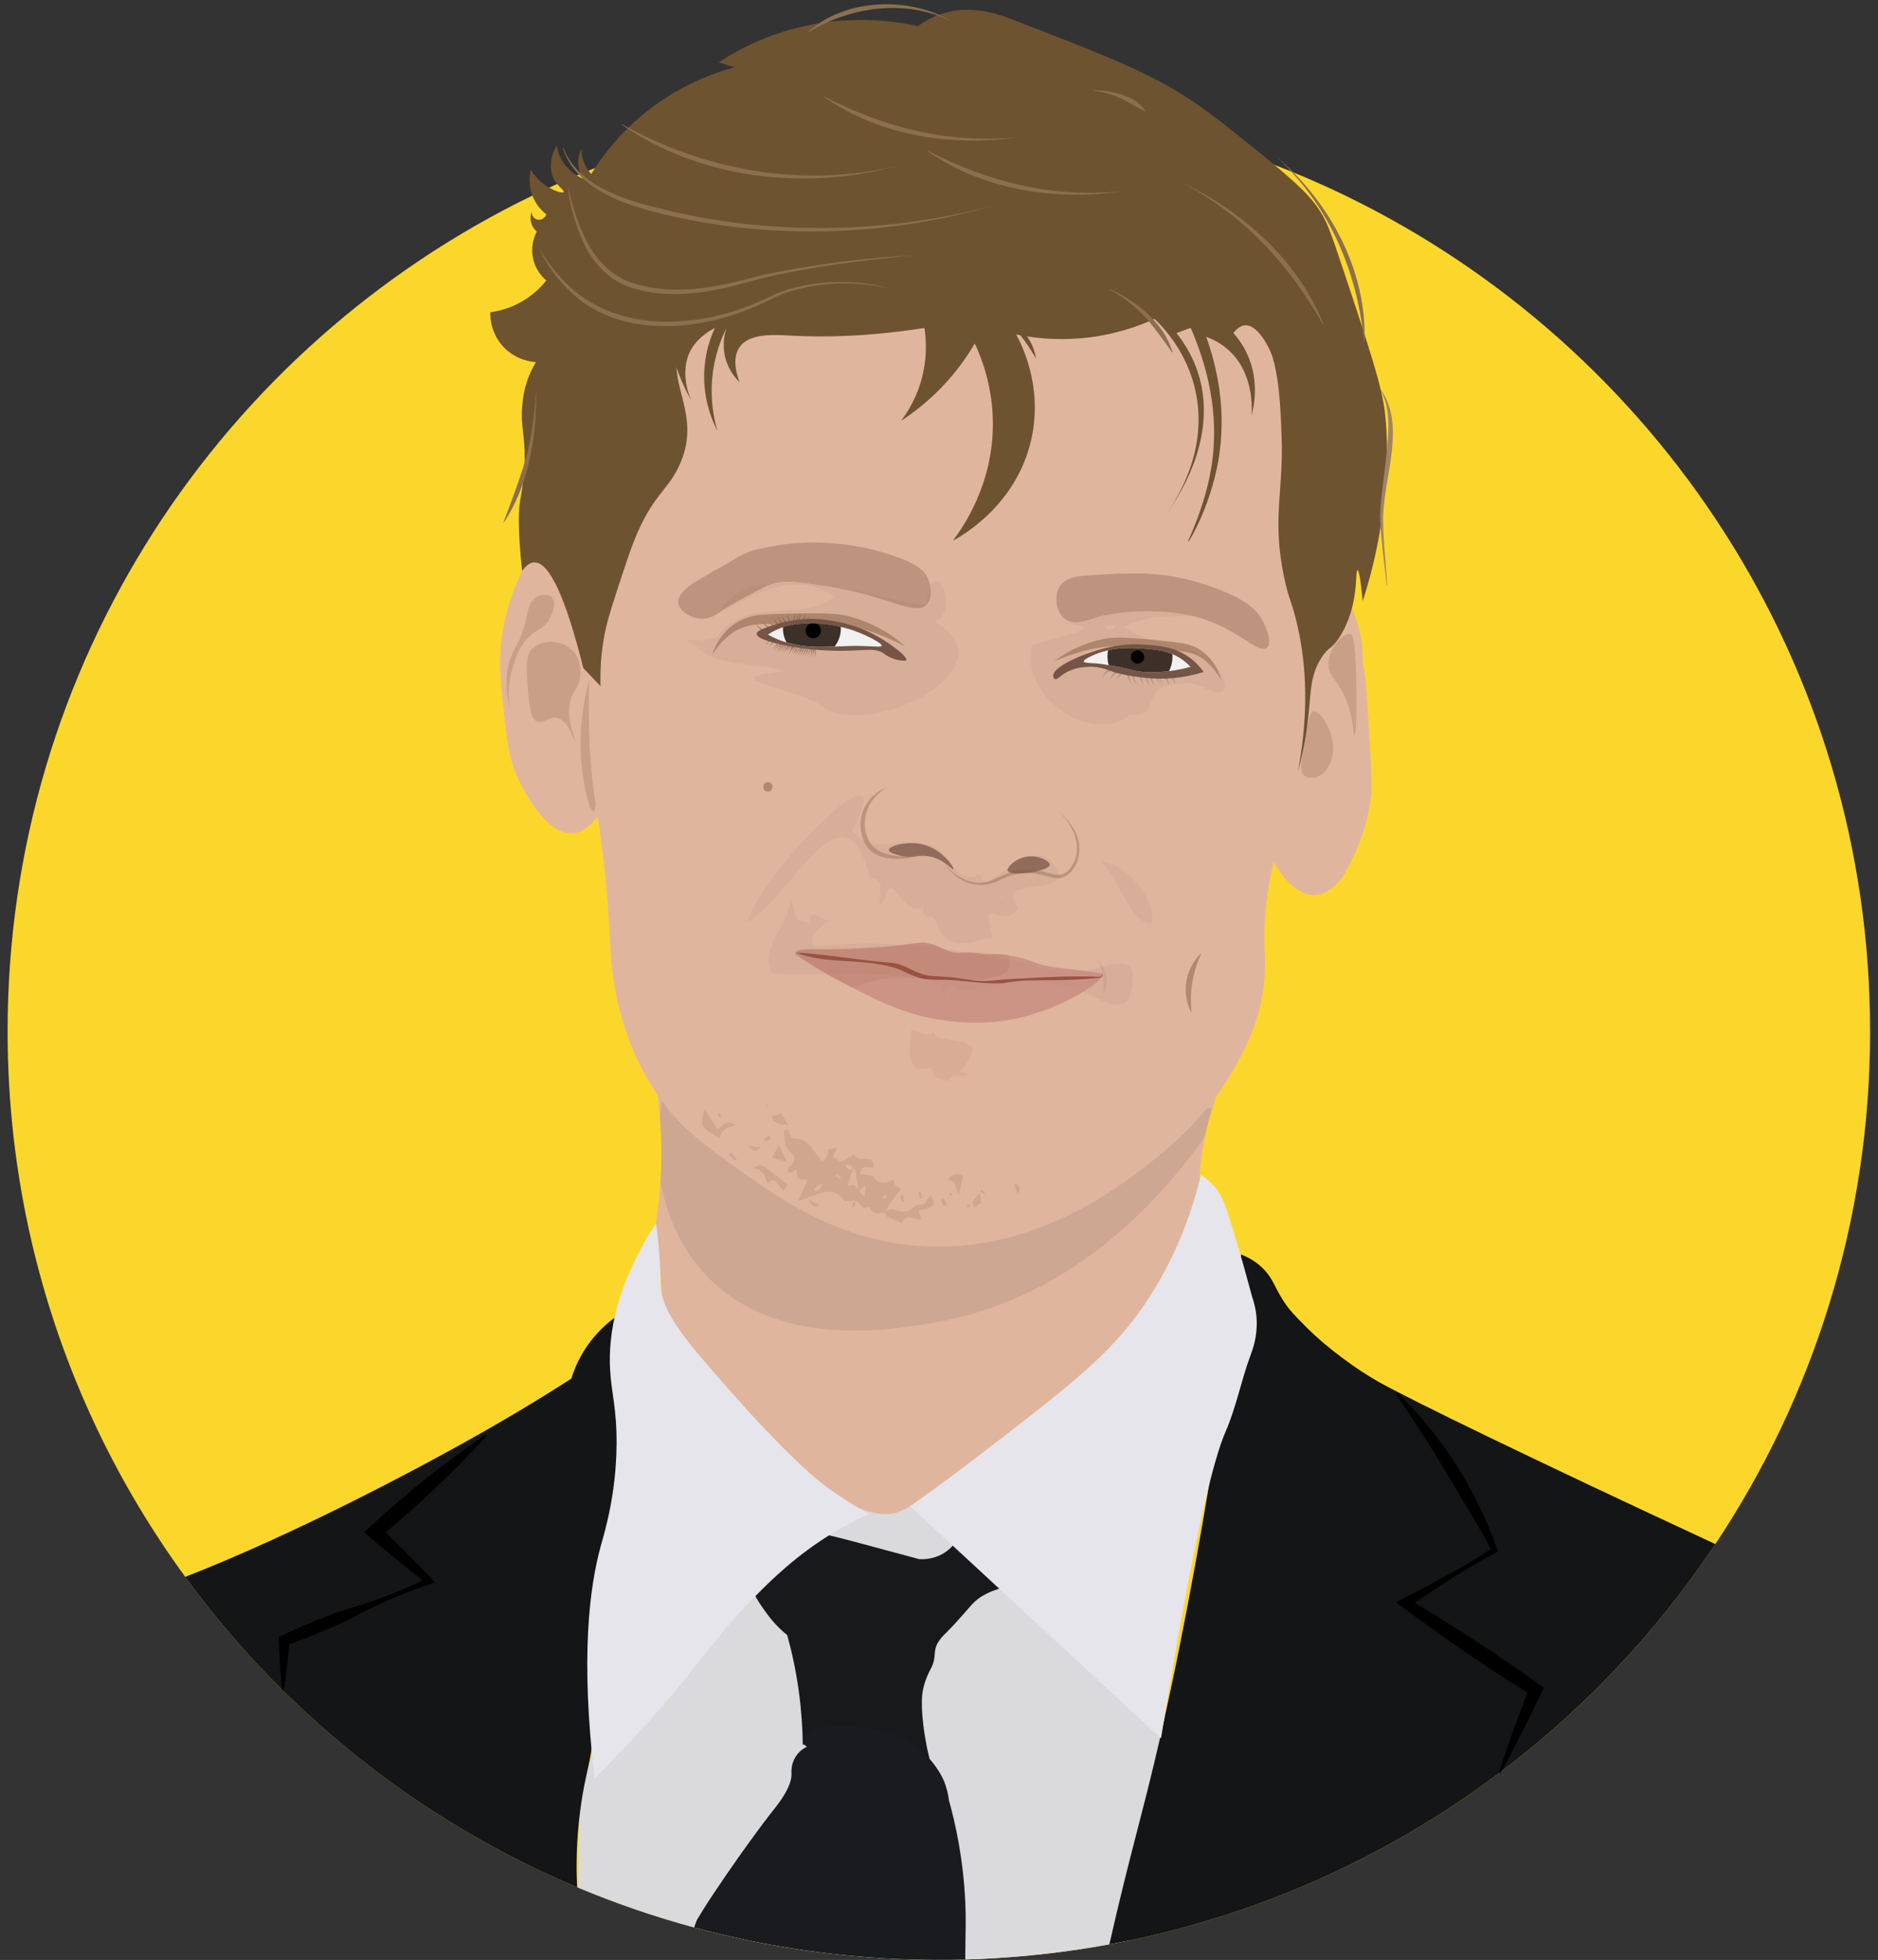
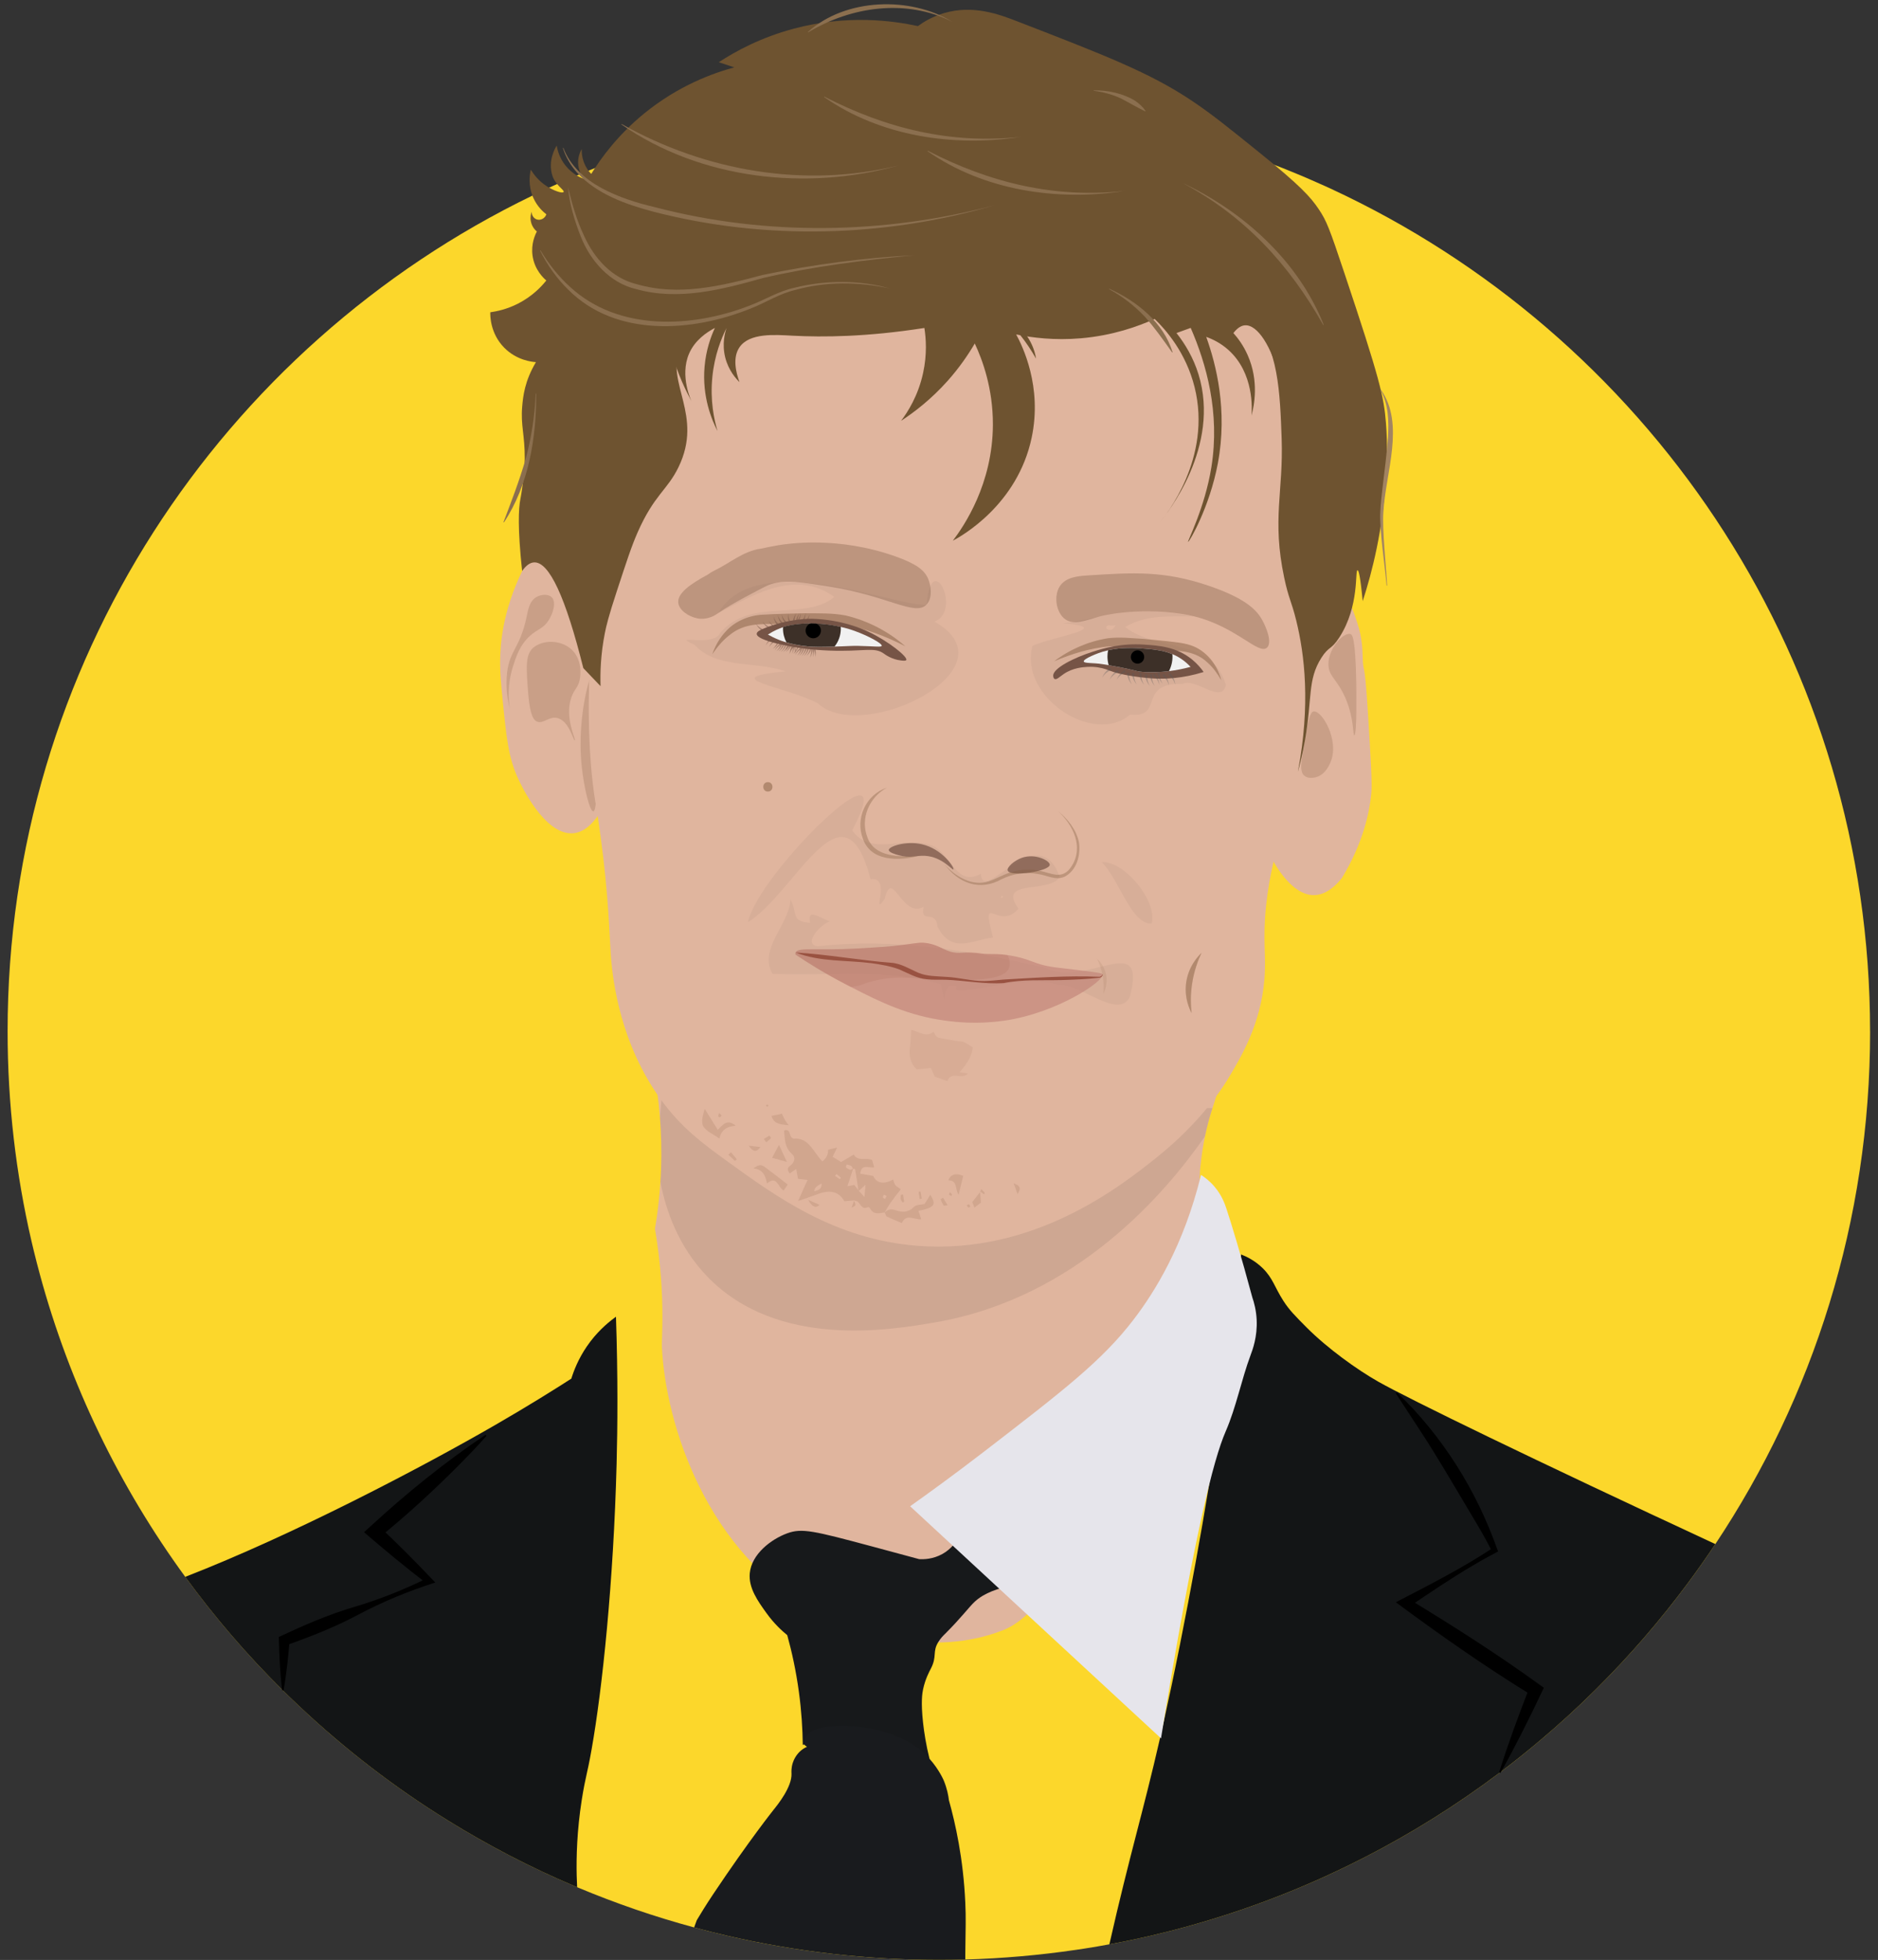
<svg xmlns="http://www.w3.org/2000/svg" width="139" height="145" viewBox="0 0 139 145" fill="none">
  <rect x="0" y="0" width="139" height="145" fill="#333333" stroke="none" />
  <g id="alex-roland">
    <path id="Vector" d="M138.416 76.296C138.416 90.323 134.198 103.365 126.961 114.234C126.309 115.213 125.633 116.174 124.933 117.117C122.873 119.891 120.609 122.507 118.161 124.939C118.123 124.98 118.082 125.018 118.04 125.059C116.774 126.313 115.46 127.517 114.099 128.668C113.093 129.521 112.062 130.347 111.007 131.141C104.663 135.919 97.462 139.628 89.678 141.998C89.637 142.013 89.596 142.024 89.555 142.036C88.282 142.423 86.995 142.774 85.69 143.085C85.596 143.108 85.502 143.132 85.405 143.155C84.808 143.296 84.211 143.428 83.609 143.554C83.112 143.656 82.612 143.753 82.11 143.844C81.51 143.955 80.907 144.06 80.302 144.154C80.073 144.189 79.846 144.224 79.617 144.257H79.614C76.939 144.649 74.215 144.889 71.449 144.969C70.799 144.986 70.146 144.995 69.491 144.995C64.097 144.995 58.85 144.377 53.815 143.208C52.998 143.02 52.184 142.815 51.379 142.596C48.43 141.799 45.562 140.811 42.787 139.648C42.763 139.64 42.743 139.631 42.719 139.619C42.64 139.587 42.56 139.552 42.481 139.52C39.251 138.148 36.147 136.534 33.19 134.706C29.198 132.239 25.48 129.374 22.088 126.169C21.7 125.803 21.318 125.437 20.942 125.065L20.892 125.015C18.281 122.428 15.877 119.633 13.711 116.66C8.846 109.995 5.157 102.428 2.944 94.257C2.791 93.698 2.647 93.135 2.509 92.57C2.45 92.333 2.394 92.095 2.338 91.855C1.177 86.857 0.563 81.648 0.563 76.296C0.56 49.104 16.412 25.602 39.407 14.47C39.818 14.271 40.23 14.075 40.644 13.884C40.841 13.793 41.038 13.702 41.238 13.614C41.717 13.398 42.202 13.19 42.69 12.985C42.766 12.95 42.846 12.917 42.925 12.885C42.946 12.876 42.966 12.867 42.987 12.859C43.175 12.783 43.363 12.703 43.551 12.63C43.713 12.563 43.874 12.498 44.036 12.434C45.617 11.807 47.225 11.236 48.862 10.726C53.219 9.367 57.76 8.426 62.442 7.955C62.827 7.914 63.212 7.878 63.6 7.846C64.497 7.77 65.399 7.711 66.305 7.67C66.475 7.662 66.646 7.653 66.813 7.647H66.843C67.721 7.615 68.597 7.597 69.485 7.597C78.239 7.597 86.607 9.22 94.308 12.191C94.749 12.358 95.19 12.534 95.628 12.715C96.078 12.897 96.524 13.084 96.968 13.278C97.335 13.436 97.703 13.597 98.067 13.764C98.2 13.822 98.335 13.884 98.467 13.946C98.843 14.121 99.223 14.3 99.596 14.482C122.576 25.62 138.413 49.115 138.413 76.296H138.416Z" fill="#FCD72B" />
    <g id="Alex">
      <g id="Alex-2">
        <path id="Vector_2" d="M88.852 86.236C88.797 86.813 88.776 87.455 88.799 88.167C88.885 90.493 89.408 91.272 89.567 93.129C89.89 96.856 88.317 99.838 86.504 103.049C80.346 113.959 77.268 119.414 74.256 120.6C68.192 122.985 61.995 120.055 60.473 119.261C52.351 115.049 49.245 105.372 48.989 99.613C48.971 99.238 49.103 97.53 48.965 95.186C48.856 93.379 48.645 91.899 48.477 90.9C48.657 89.843 48.804 88.682 48.88 87.431V87.426C48.901 87.15 48.915 86.866 48.927 86.579C48.98 85.193 48.942 83.89 48.848 82.683C48.742 81.335 48.563 80.102 48.351 79.012C81.057 77.436 89.905 78.584 90.146 80.345C90.187 80.661 89.999 81.177 89.743 81.98C89.57 82.533 89.364 83.222 89.188 84.074C89.055 84.701 88.938 85.422 88.858 86.239L88.852 86.236Z" fill="#E0B59E" />
-         <path id="Vector_3" d="M86.824 129.436C85.751 134.141 84.681 138.849 83.609 143.554C83.112 143.656 82.612 143.753 82.109 143.844C81.51 143.955 80.907 144.06 80.302 144.154C80.073 144.189 79.846 144.224 79.617 144.257H79.614C76.939 144.649 74.214 144.889 71.448 144.969C70.799 144.986 70.146 144.995 69.491 144.995C64.097 144.995 58.85 144.377 53.815 143.208C52.998 143.02 52.184 142.815 51.379 142.596C48.43 141.799 45.562 140.811 42.787 139.648C42.807 138.02 42.831 136.394 42.851 134.765C42.857 134.399 42.86 134.029 42.866 133.663C43.031 132.67 43.257 131.657 43.56 130.631C43.639 130.353 43.727 130.072 43.821 129.79C43.901 129.547 43.986 129.301 44.077 129.055C46.434 122.613 51.041 118.157 55.285 115.216C58.186 113.203 60.917 111.899 62.645 111.152C62.754 111.211 63.095 111.39 63.553 111.571C64.35 111.885 65.505 112.204 66.407 111.885C66.531 111.841 66.913 111.694 67.366 111.439C67.901 111.138 68.309 110.815 68.594 110.563C68.618 110.543 68.638 110.522 68.659 110.505C68.659 110.508 68.665 110.508 68.668 110.511C69.356 110.93 70.332 111.574 71.407 112.488C71.651 112.699 71.898 112.922 72.151 113.156C73.659 114.568 74.535 115.857 74.832 116.209C75.043 116.461 75.32 116.78 75.672 117.187C76.001 117.562 76.401 118.013 76.883 118.552C78.594 120.465 81.369 123.518 85.898 128.428C85.916 128.449 85.934 128.469 85.954 128.49C86.236 128.797 86.53 129.114 86.827 129.436H86.824Z" fill="#DADADC" />
        <path id="Vector_4" d="M39.321 40.98C37.437 44.238 37.081 46.95 37.026 48.483C36.984 49.599 37.081 50.557 37.217 51.916C37.49 54.62 37.634 56.07 38.366 57.641C38.551 58.039 40.288 61.777 42.387 61.648C43.971 61.548 44.965 59.293 45.832 57.26C47.513 53.319 49.926 47.668 46.852 43.907C44.583 41.129 40.623 40.977 39.324 40.98H39.321Z" fill="#E0B59E" />
        <path id="Vector_5" d="M99.71 44.604C100.01 44.715 100.184 45.242 100.475 46.13C100.824 47.199 100.842 48.069 100.857 48.547C100.907 50.12 100.974 48.374 101.239 52.616C101.459 56.176 101.571 57.954 101.495 58.721C101.351 60.151 100.892 62.351 99.325 64.953C98.494 65.987 97.776 66.212 97.282 66.224C95.201 66.277 93.394 62.594 92.818 60.119C91.019 52.417 98.247 44.068 99.707 44.604H99.71Z" fill="#E0B59E" />
        <path id="Vector_6" opacity="0.08" d="M89.737 81.977C89.564 82.53 89.358 83.219 89.182 84.071C86.283 88.246 79.676 96.039 69.212 97.832C65.911 98.4 57.566 99.824 52.366 94.46C50.194 92.218 49.274 89.511 48.877 87.428V87.423C48.898 87.147 48.912 86.863 48.924 86.576C48.977 85.19 48.939 83.887 48.845 82.68C48.892 82.135 48.939 81.587 48.989 81.042C62.569 81.353 76.157 81.669 89.74 81.98L89.737 81.977Z" fill="black" />
        <path id="Vector_7" opacity="0.29" d="M44.298 48.96C44.553 48.995 44.468 51.4 44.295 56.211C44.177 59.451 44.062 60.013 43.916 60.025C43.648 60.046 43.216 58.261 43.054 56.685C42.637 52.643 43.898 48.904 44.298 48.96Z" fill="#936D50" />
        <path id="Vector_8" d="M44.074 59.357C44.118 59.63 44.277 60.582 44.456 61.9C45.065 66.382 45.106 69.303 45.221 70.803C45.362 72.64 45.938 77.257 48.921 81.358C50.423 83.424 51.981 84.578 53.771 85.873C57.495 88.571 61.816 91.703 67.936 92.169C76.563 92.825 82.959 87.739 85.546 85.682C89.002 82.932 90.607 80.301 91.034 79.577C91.798 78.273 93.309 75.833 93.585 72.455C93.735 70.624 93.435 69.605 93.711 66.986C93.97 64.557 94.502 62.817 94.731 62.026C96.289 56.647 96.921 49.628 97.156 47.018C97.782 40.045 98.209 35.326 96.263 29.721C95.675 28.031 93.949 23.596 90.519 20.057C80.893 10.12 59.861 9.32 50.705 19.166C46.969 23.183 46.088 29.264 44.324 41.422C44.324 41.422 42.831 51.731 44.068 59.354L44.074 59.357Z" fill="#E0B59E" />
        <path id="Vector_9" opacity="0.04" d="M69.168 45.984C70.931 45.313 69.529 41.862 68.85 43.365C68.73 43.637 68.63 44.079 68.577 44.733C67.348 44.891 62.986 43.283 59.109 43.08C59.097 43.08 59.086 43.078 59.074 43.078C58.621 43.057 58.177 43.054 57.742 43.078C57.742 43.075 57.733 43.075 57.73 43.078C55.767 43.177 54.062 43.781 53.157 45.363C55.45 44.232 58.745 41.993 61.752 44.164C59.609 45.978 55.538 44.176 53.313 46.816C52.781 47.958 49.477 46.807 51.402 47.703C53.051 49.511 55.888 48.881 58.133 49.666C52.854 50.188 58.089 50.747 60.526 52.03C63.841 55.112 75.261 49.455 69.168 45.987V45.984ZM62.369 47.088C62.689 47.264 62.357 47.431 62.198 47.615C61.928 47.475 62.278 47.279 62.369 47.088Z" fill="black" />
        <path id="Vector_10" opacity="0.04" d="M78.168 44.164C78.186 44.2 78.188 44.2 78.191 44.185C78.191 44.158 78.194 44.135 78.197 44.109C78.188 44.126 78.177 44.144 78.168 44.164ZM89.046 48.497C89.046 48.497 89.04 48.491 89.038 48.491C88.523 48.201 87.935 48.017 87.321 47.861C85.945 47.504 84.438 47.29 83.273 46.388C84.949 45.412 86.607 45.644 88.379 45.597C86.965 45.333 85.801 45.231 84.802 45.225C84.629 45.225 84.458 45.228 84.293 45.234C83.926 45.242 83.585 45.266 83.259 45.301C83.103 45.319 82.953 45.333 82.815 45.351C82.306 45.421 81.842 45.512 81.401 45.603C81.369 45.611 81.348 45.617 81.339 45.617C80.669 45.761 80.052 45.916 79.411 46.019C79.173 46.057 78.932 46.089 78.682 46.11C82.609 46.441 78.038 47.065 76.422 47.776C75.387 51.512 80.913 55.203 83.641 52.871C85.901 53.094 84.57 51.096 86.516 50.671C86.651 50.642 86.804 50.621 86.974 50.609C87.139 50.595 87.321 50.592 87.521 50.598C88.526 50.103 90.369 52.133 90.737 50.694C90.419 49.578 89.811 48.925 89.046 48.497ZM82.565 46.262C82.333 46.698 82.118 46.64 81.889 46.508C81.807 46.139 82.236 46.329 82.565 46.262Z" fill="black" />
        <path id="Vector_11" opacity="0.04" d="M78.427 64.859C78.427 64.859 78.424 64.847 78.421 64.841C77.906 63.432 77.133 63.157 76.319 63.35C75.746 63.488 75.152 63.857 74.611 64.229C73.532 64.97 72.665 65.72 72.598 64.645C70.822 65.635 70.417 63.292 69.103 62.609C67.483 61.885 65.614 62.829 64.168 62.293C63.765 62.146 63.398 61.883 63.074 61.437C67.001 53.987 56.117 64.601 55.358 68.225C58.889 66.048 62.439 57.359 64.432 65.041C66.055 64.833 64.418 67.976 65.47 66.523C66.037 64.106 66.74 68.002 68.365 67.085C68.106 68.433 69.223 67.197 69.397 68.562C70.446 70.654 72.072 69.494 73.503 69.362C72.53 65.782 73.918 68.963 75.381 67.223C73.741 64.962 77.789 66.148 78.427 64.859ZM74.097 66.415C74.07 66.277 74.135 66.277 74.241 66.321C74.206 66.376 74.164 66.473 74.097 66.415Z" fill="black" />
        <path id="Vector_12" opacity="0.04" d="M59.953 68.272C59.744 67.112 60.641 67.932 61.44 68.158C60.737 68.363 59.412 69.828 60.502 70.009C66.252 69.368 71.701 70.323 77.345 71.591C80.402 73.167 84.914 68.726 83.635 73.721C82.812 75.517 80.008 72.751 78.359 72.88C75.984 71.922 70.099 74.011 70.822 72.992C69.465 72.379 70.22 75.485 69.632 72.801C65.188 71.588 61.799 72.23 57.175 72.045C56.114 70.203 58.398 68.436 58.51 66.555C59.074 67.566 58.492 68.163 59.95 68.269L59.953 68.272Z" fill="black" />
        <path id="Vector_13" opacity="0.04" d="M81.539 63.784C83.206 63.675 85.675 66.634 85.243 68.331C83.714 68.404 82.78 64.938 81.539 63.784Z" fill="black" />
        <path id="Vector_14" d="M45.638 108.29C45.412 117.02 44.583 124.936 43.786 129.43C43.71 129.864 43.633 130.265 43.557 130.631C43.516 130.825 43.475 131.009 43.436 131.185C43.328 131.659 43.184 132.351 43.054 133.189C42.969 133.734 42.901 134.261 42.849 134.765C42.622 136.921 42.666 138.655 42.716 139.619C42.637 139.587 42.557 139.552 42.478 139.52C39.248 138.149 36.144 136.534 33.187 134.706C29.195 132.24 25.477 129.374 22.085 126.169C21.697 125.803 21.315 125.437 20.939 125.065L20.889 125.015C18.278 122.428 15.874 119.634 13.708 116.66C21.703 113.552 31.159 108.592 36.641 105.431C39.139 103.99 41.111 102.75 42.287 101.994C42.481 101.37 42.819 100.512 43.436 99.61C44.13 98.596 44.909 97.919 45.482 97.495C45.52 97.468 45.556 97.442 45.591 97.415C45.741 101.857 45.709 105.572 45.638 108.29Z" fill="#131516" />
        <path id="Vector_15" d="M126.961 114.234C126.309 115.213 125.633 116.174 124.933 117.117C122.873 119.891 120.609 122.507 118.161 124.939C118.123 124.98 118.082 125.018 118.04 125.059C116.774 126.313 115.46 127.517 114.099 128.668C113.093 129.521 112.062 130.347 111.006 131.141C104.663 135.919 97.462 139.628 89.678 141.998C89.637 142.013 89.596 142.024 89.555 142.036C88.282 142.423 86.995 142.774 85.69 143.085C85.596 143.108 85.502 143.132 85.405 143.155C84.808 143.296 84.211 143.428 83.609 143.554C83.112 143.656 82.612 143.753 82.11 143.844C83.644 137.088 84.576 134.196 85.869 128.551C85.878 128.51 85.89 128.469 85.895 128.428C85.975 128.097 86.051 127.754 86.131 127.4C86.492 125.771 86.889 123.905 87.333 121.678C88.171 117.489 88.879 113.552 89.479 109.922C90.613 103.037 91.354 97.257 91.848 92.942C91.854 92.898 91.856 92.851 91.862 92.807C92.292 92.974 92.9 93.276 93.459 93.824C94.214 94.565 94.334 95.221 94.99 96.241C95.428 96.923 95.857 97.351 96.712 98.212C98.255 99.759 100.454 101.338 102.009 102.217C104.252 103.486 113.47 107.974 126.961 114.234Z" fill="#131516" />
        <path id="Vector_16" d="M59.421 129.084C60.382 128.941 61.511 128.85 62.772 128.894C65.29 128.982 67.354 129.577 68.8 130.133C68.533 129.055 68.397 128.141 68.321 127.461C68.148 125.888 68.265 125.247 68.321 124.98C68.489 124.198 68.785 123.668 68.894 123.454C69.385 122.507 68.982 122.212 69.467 121.45C69.641 121.177 69.811 121.01 69.946 120.879C71.152 119.68 71.704 118.907 72.148 118.494C73.559 117.179 76.466 117.058 77.794 117.064C77.568 116.449 76.977 115.113 75.593 114.012C73.868 112.638 72.01 112.503 71.381 112.485C71.352 112.685 71.113 114.208 69.752 114.967C69.05 115.356 68.368 115.368 68.03 115.348C66.563 114.949 65.349 114.624 64.488 114.393C60.235 113.256 59.359 113.039 58.268 113.437C57.078 113.871 55.626 114.973 55.494 116.393C55.394 117.483 56.093 118.456 56.737 119.349C57.287 120.114 57.866 120.644 58.268 120.972C58.606 122.191 58.915 123.597 59.13 125.17C59.324 126.597 59.403 127.913 59.418 129.081L59.421 129.084Z" fill="#17191B" />
        <path id="Vector_17" d="M88.897 86.925C89.144 87.083 89.523 87.358 89.884 87.783C90.437 88.43 90.66 89.078 90.778 89.435C91.145 90.546 91.859 92.88 92.691 95.986C92.821 96.361 92.976 96.932 93.012 97.638C93.073 98.901 92.709 99.859 92.565 100.245C91.871 102.106 91.507 104.086 90.716 105.905C89.831 107.936 88.391 113.461 85.931 128.607C79.74 122.882 73.553 117.161 67.363 111.436C68.656 110.519 70.599 109.116 72.912 107.335C78.697 102.879 81.592 100.653 83.917 97.606C85.469 95.576 87.618 92.142 88.894 86.922L88.897 86.925Z" fill="#E6E5EB" />
-         <path id="Vector_18" d="M48.557 90.502C48.624 90.997 48.724 91.779 48.795 92.743C48.889 93.976 48.892 94.855 48.895 95.06C48.942 96.915 50.617 98.945 52.334 100.946C58.451 108.07 60.758 109.732 61.713 110.388C62.763 111.111 63.671 111.653 64.297 112.011C63.924 112.181 63.389 112.436 62.766 112.772C59.788 114.381 57.775 116.229 56.352 117.639C52.651 121.303 52.028 122.909 47.834 127.558C46.243 129.319 44.883 130.699 44.007 131.566C42.951 122.584 43.624 117.404 44.486 114.302C44.771 113.27 45.603 110.566 45.635 106.861C45.656 104.218 45.253 103.087 45.156 101.329C45.021 98.851 45.506 95.207 48.554 90.502H48.557Z" fill="#E6E5EB" />
        <path id="Vector_19" d="M71.446 144.57C71.446 144.699 71.443 144.831 71.446 144.969C70.796 144.986 70.143 144.995 69.488 144.995C64.094 144.995 58.847 144.377 53.812 143.208C52.995 143.02 52.181 142.815 51.376 142.596C51.446 142.399 51.514 142.221 51.572 142.06C51.822 141.638 52.24 140.952 52.792 140.126C55.447 136.156 57.266 133.88 57.266 133.88C57.581 133.488 58.624 132.196 58.583 131.208C58.577 131.115 58.556 130.798 58.677 130.42C58.85 129.884 59.203 129.577 59.277 129.515C59.447 129.371 59.612 129.284 59.729 129.228C59.676 129.202 59.591 129.149 59.544 129.067C59.532 129.049 59.521 129.032 59.515 129.014C59.409 128.727 59.776 128.349 59.897 128.226C60.776 127.335 65.858 127.353 68.383 129.691C68.53 129.829 68.668 129.969 68.791 130.11C69.517 130.921 69.852 131.724 69.852 131.724C70.096 132.313 70.193 132.834 70.235 133.189C70.708 134.879 71.299 137.489 71.446 140.756C71.501 141.928 71.469 142.552 71.446 144.57Z" fill="#191B1E" />
        <path id="Vector_20" opacity="0.27" d="M93.779 47.911C93.162 48.488 91.521 46.373 88.379 45.597C88.115 45.53 87.841 45.477 87.556 45.433C83.973 44.876 81.334 45.623 81.334 45.623C80.402 45.89 79.517 46.265 78.873 45.834C78.862 45.831 78.856 45.822 78.844 45.817C78.806 45.787 78.767 45.761 78.732 45.726C78.612 45.617 78.509 45.477 78.427 45.325C78.25 44.999 78.162 44.595 78.189 44.208C78.189 44.176 78.191 44.144 78.194 44.115C78.224 43.83 78.309 43.558 78.462 43.338C78.9 42.705 79.776 42.62 80.472 42.574C83.894 42.354 86.131 42.207 89.47 43.338C90.225 43.596 90.834 43.848 91.325 44.094C91.466 44.161 91.595 44.232 91.718 44.296C91.736 44.311 91.757 44.32 91.774 44.331C92.779 44.906 93.165 45.421 93.394 45.82C93.738 46.417 94.179 47.542 93.776 47.917L93.779 47.911Z" fill="#62422B" />
        <path id="Vector_21" opacity="0.27" d="M68.577 44.73C67.719 45.611 65.72 44.079 61.367 43.394C58.974 43.016 57.781 42.828 56.646 43.394C56.47 43.482 54.15 44.654 53.16 45.357C53.028 45.45 52.613 45.749 52.031 45.779C51.893 45.784 51.752 45.779 51.605 45.746C50.964 45.62 50.267 45.149 50.203 44.601C50.118 43.889 51.117 43.195 52.378 42.515C52.528 42.404 52.687 42.304 52.851 42.225C53.998 41.68 54.988 40.783 56.293 40.593C56.325 40.59 56.352 40.587 56.384 40.581C56.652 40.52 57.078 40.426 57.601 40.338C58.354 40.215 62.04 39.656 66.278 41.164C67.824 41.715 68.427 42.178 68.7 42.831C68.912 43.341 69.041 44.249 68.577 44.727V44.73Z" fill="#62422B" />
        <path id="Vector_22" opacity="0.29" d="M98.323 49.151C98.332 50.068 99.002 50.258 99.616 51.726C100.24 53.223 100.119 54.403 100.24 54.397C100.445 54.389 100.389 50.897 100.384 50.533C100.325 47.117 100.081 46.947 99.951 46.909C99.446 46.757 98.314 47.952 98.323 49.151Z" fill="#936D50" />
        <path id="Vector_23" opacity="0.29" d="M96.554 57.4C96.862 57.652 97.344 57.514 97.415 57.497C98.138 57.295 98.444 56.489 98.514 56.304C99.114 54.728 97.85 52.546 97.221 52.631C96.918 52.672 96.748 53.709 96.407 55.777C96.28 56.551 96.216 57.125 96.551 57.4H96.554Z" fill="#936D50" />
        <path id="Vector_24" opacity="0.29" d="M39.686 44.179C39.189 44.481 39.086 45.111 38.995 45.553C38.478 48.102 37.613 48.09 37.502 50.135C37.472 50.651 37.484 51.441 37.731 52.426C37.631 51.776 37.549 50.636 37.96 49.335C38.204 48.562 38.469 47.727 39.224 47.044C39.812 46.514 40.209 46.517 40.603 45.899C40.917 45.407 41.211 44.545 40.832 44.182C40.568 43.927 40.035 43.968 39.683 44.182L39.686 44.179Z" fill="#936D50" />
        <path id="Vector_25" opacity="0.29" d="M39.098 51.345C39.233 53.07 39.565 53.308 39.736 53.381C40.227 53.589 40.632 52.962 41.267 53.126C42.14 53.352 42.434 54.816 42.543 54.778C42.663 54.737 41.761 53.12 42.287 51.6C42.516 50.941 42.816 50.87 42.925 50.199C42.957 49.997 43.128 48.799 42.287 48.037C41.493 47.319 40.177 47.328 39.48 47.911C38.868 48.421 38.945 49.397 39.098 51.345Z" fill="#936D50" />
        <path id="Vector_26" opacity="0.64" d="M74.317 75.511C72.348 75.798 70.784 75.619 69.979 75.511C67.254 75.148 65.211 74.169 62.968 73.012H62.965C62.816 72.933 62.666 72.854 62.516 72.778C60.973 71.975 59.744 71.199 58.877 70.618C58.874 70.601 58.871 70.58 58.871 70.563C58.871 70.539 58.874 70.513 58.883 70.49C58.889 70.46 58.903 70.434 58.924 70.413C59.2 70.085 60.605 70.334 63.409 70.173C64.999 70.082 65.793 70.035 66.728 69.918C67.865 69.775 68.13 69.684 68.706 69.792C69.75 69.989 69.996 70.498 71.005 70.493C71.305 70.49 71.631 70.44 72.216 70.493C72.424 70.51 72.533 70.531 72.662 70.548C72.733 70.56 72.801 70.566 72.862 70.569C72.939 70.572 73.009 70.575 73.074 70.58C73.121 70.58 73.162 70.583 73.203 70.583C73.618 70.595 73.909 70.563 74.573 70.659C74.614 70.665 74.658 70.674 74.702 70.68C76.434 70.961 76.442 71.351 78.147 71.571C78.482 71.618 79.067 71.676 80.252 71.826C81.372 71.969 81.545 72.004 81.583 72.063C81.589 72.069 81.589 72.075 81.595 72.08C81.775 72.561 78.25 74.945 74.32 75.514L74.317 75.511Z" fill="#C08277" />
        <g id="Group" opacity="0.57">
          <path id="Vector_27" d="M78.018 48.928C79.167 48.049 80.564 47.446 82.016 47.217C82.906 47.114 83.776 47.217 84.652 47.267L86.366 47.434C86.933 47.51 87.515 47.539 88.112 47.733C88.714 47.923 89.22 48.313 89.608 48.767C89.987 49.233 90.252 49.769 90.393 50.328C90.108 49.827 89.772 49.367 89.358 49.004C88.503 48.193 87.436 48.146 86.304 48.093L84.59 47.964C83.756 47.9 82.9 47.791 82.077 47.823C80.675 47.958 79.335 48.365 78.012 48.928H78.018Z" fill="#8F684B" />
        </g>
        <g id="Group_2" opacity="0.57">
          <path id="Vector_28" d="M56.834 58.563C57.287 58.563 57.287 57.863 56.834 57.863C56.381 57.863 56.381 58.563 56.834 58.563Z" fill="#8F684B" />
        </g>
        <path id="Vector_29" opacity="0.57" d="M88.935 70.49C88.676 71.04 88.37 71.837 88.226 72.839C88.106 73.683 88.135 74.412 88.2 74.96C88.038 74.658 87.662 73.853 87.78 72.795C87.924 71.5 88.708 70.706 88.935 70.49Z" fill="#8F684B" />
        <path id="Vector_30" opacity="0.13" d="M81.66 73.542C81.698 73.188 81.713 72.69 81.598 72.11C81.501 71.621 81.345 71.222 81.204 70.932C81.351 71.067 81.716 71.442 81.854 72.048C82.024 72.792 81.742 73.381 81.66 73.542Z" fill="#8F684B" />
        <path id="Vector_31" d="M20.886 125.062C20.718 123.75 20.671 122.428 20.636 121.107C22.473 120.246 24.328 119.437 26.279 118.866C28.137 118.312 29.93 117.594 31.664 116.736L31.591 117.155C30.001 115.942 28.46 114.662 26.944 113.358L27.393 112.948C30.071 110.481 32.91 108.185 35.935 106.149L36.006 106.228C35.403 106.919 34.771 107.575 34.13 108.226C32.211 110.165 30.206 112.017 28.084 113.736L28.09 112.951C29.407 114.187 30.685 115.465 31.929 116.777L32.22 117.076C30.253 117.706 28.346 118.485 26.52 119.455C24.81 120.369 23.014 121.072 21.188 121.719L21.435 121.365C21.332 122.601 21.209 123.837 20.985 125.059H20.88L20.886 125.062Z" fill="black" />
        <path id="Vector_32" d="M103.391 103.011C106.747 106.213 109.266 110.238 110.812 114.598L110.883 114.776C110.269 115.11 109.651 115.438 109.055 115.796C107.397 116.765 105.81 117.846 104.219 118.922L104.237 118.28C107.488 120.249 110.851 122.39 113.925 124.62L114.266 124.866C113.74 125.988 113.193 127.104 112.632 128.211C112.123 129.202 111.612 130.192 111.056 131.161L110.959 131.12C111.624 128.994 112.397 126.908 113.205 124.834L113.381 125.425C109.963 123.328 106.533 120.928 103.314 118.538C105.757 117.269 108.22 116.027 110.516 114.504L110.43 114.767C109.916 113.745 109.325 112.767 108.74 111.788C107.717 110.071 106.28 107.61 105.189 105.958L103.308 103.078L103.391 103.011Z" fill="black" />
        <path id="Vector_33" d="M96.075 57.066C96.219 56.536 96.415 55.745 96.586 54.778C97.139 51.626 96.762 50.314 97.797 48.673C98.356 47.788 98.52 48.108 99.137 47.147C100.639 44.812 100.272 42.19 100.478 42.187C100.563 42.187 100.683 42.62 100.86 44.475C101.562 42.319 102.362 39.181 102.582 35.317C102.644 34.251 102.712 32.985 102.582 31.309C102.432 29.341 102.1 27.958 99.519 20.244C98.405 16.91 98.191 16.342 97.606 15.475C97.006 14.584 96.26 13.743 93.203 11.277C90.863 9.39 89.696 8.447 88.226 7.462C85.117 5.38 81.816 4.102 75.211 1.548C73.944 1.058 71.998 0.335 69.853 0.976C69 1.231 68.353 1.627 67.939 1.931C66.105 1.533 62.719 1.061 58.751 2.122C56.343 2.763 54.477 3.768 53.201 4.603C53.583 4.729 53.965 4.858 54.35 4.984C52.795 5.403 50.212 6.323 47.651 8.418C45.738 9.985 44.506 11.658 43.76 12.867C43.622 12.724 43.451 12.516 43.313 12.232C43.069 11.734 43.048 11.274 43.057 11.025C42.972 11.168 42.728 11.625 42.801 12.232C42.866 12.762 43.134 13.117 43.248 13.248C42.978 13.149 42.355 12.879 41.843 12.232C41.385 11.649 41.249 11.054 41.205 10.77C41.111 10.919 40.529 11.874 40.885 12.996C41.111 13.708 41.808 14.066 41.714 14.203C41.623 14.338 40.962 14.101 40.438 13.758C39.85 13.374 39.495 12.888 39.289 12.551C39.218 12.844 39.054 13.708 39.48 14.649C39.765 15.281 40.194 15.668 40.438 15.856C40.335 16.163 40.012 16.322 39.736 16.237C39.507 16.163 39.342 15.929 39.354 15.665C39.309 15.783 39.23 16.043 39.289 16.366C39.368 16.799 39.648 17.054 39.736 17.127C39.612 17.361 39.295 18.032 39.415 18.908C39.562 19.975 40.256 20.599 40.435 20.751C40.074 21.202 39.398 21.926 38.331 22.468C37.531 22.872 36.796 23.033 36.288 23.104C36.282 23.347 36.276 24.653 37.308 25.711C38.24 26.666 39.392 26.774 39.668 26.792C38.836 28.183 38.713 29.317 38.648 30.099C38.533 31.47 38.845 32.176 38.839 33.914C38.839 34.227 38.828 34.488 38.807 34.725C38.713 35.88 38.557 36.712 38.519 36.902C38.378 37.628 38.304 39.07 38.645 42.242C38.936 41.83 39.233 41.618 39.539 41.607C40.65 41.566 41.861 44.173 43.175 49.429C43.601 49.874 44.024 50.319 44.45 50.765C44.418 49.816 44.45 48.439 44.771 46.822C44.88 46.279 45.041 45.6 45.664 43.704C46.382 41.522 46.734 40.429 47.196 39.38C48.433 36.577 49.389 36.281 50.226 34.547C52.075 30.718 49.256 28.336 50.323 25.77C52.143 21.387 61.81 24.888 80.184 22.652C85.707 21.982 90.152 21.018 92.691 23.669C94.623 25.684 94.74 29.051 94.861 32.446C94.999 36.38 94.132 38.402 95.052 42.746C95.384 44.317 95.575 44.422 95.945 45.925C96.557 48.421 97.006 52.106 96.072 57.054L96.075 57.066Z" fill="#6E5330" />
        <path id="Vector_34" d="M85.452 23.587C86.289 24.398 87.78 26.086 88.418 28.643C89.728 33.899 86.266 38.147 85.834 38.66C86.375 38.006 90.36 33.041 88.706 27.691C88.329 26.476 87.73 25.462 87.077 24.639C87.427 24.513 87.78 24.384 88.129 24.258C89.287 26.921 90.31 30.527 89.661 34.558C89.173 37.593 87.865 40.063 87.938 40.089C88.012 40.119 89.529 37.535 90.14 34.271C90.878 30.334 90.008 26.956 89.279 24.923C89.77 25.099 90.355 25.386 90.907 25.878C92.844 27.601 92.665 30.31 92.63 30.744C92.821 30.038 93.206 28.198 92.341 26.262C92.033 25.567 91.639 25.031 91.289 24.639C91.645 24.179 91.951 24.079 92.15 24.067C93.068 24.009 94.111 25.594 94.734 28.075C95.037 25.696 94.934 22.91 93.491 20.444C86.372 8.289 52.049 13.199 49.562 22.447C48.742 25.497 51.202 29.692 51.191 29.698C51.182 29.698 50.285 27.829 50.999 26.168C51.428 25.172 52.296 24.586 52.913 24.261C52.604 24.926 52.255 25.904 52.149 27.123C51.952 29.361 52.698 31.098 53.107 31.892C52.857 31.052 52.548 29.637 52.725 27.885C52.886 26.267 53.395 25.02 53.777 24.261C53.665 24.583 53.421 25.427 53.68 26.455C53.927 27.422 54.486 28.028 54.732 28.268C54.471 27.551 54.206 26.461 54.732 25.693C55.479 24.604 57.39 24.768 58.656 24.835C60.917 24.955 64.153 24.929 68.418 24.264C68.536 25.011 68.63 26.2 68.321 27.603C67.954 29.291 67.181 30.489 66.693 31.134C67.686 30.486 68.927 29.534 70.138 28.178C71.013 27.196 71.666 26.235 72.148 25.412C72.713 26.619 73.497 28.725 73.489 31.421C73.471 35.818 71.349 38.917 70.523 40.004C71.134 39.679 75.308 37.368 76.36 32.373C77.157 28.588 75.672 25.591 75.211 24.741C76.387 24.984 78.039 25.195 79.996 25.028C82.371 24.823 84.244 24.146 85.452 23.599V23.587Z" fill="#6E5330" />
        <path id="Vector_35" d="M78.747 49.854C79.414 49.405 80.149 49.358 80.469 49.338C80.825 49.315 81.11 49.35 81.263 49.373C81.716 49.441 82.036 49.578 82.124 49.613C82.912 49.933 84.496 50.147 85.399 50.196C86.216 50.24 87.5 50.208 89.088 49.716C88.908 49.461 88.632 49.118 88.226 48.787C87.062 47.844 85.749 47.759 84.676 47.689C82.968 47.577 81.692 47.961 80.919 48.204C79.508 48.647 77.93 49.438 77.953 49.991C77.953 50.026 77.962 50.182 78.056 50.231C78.206 50.313 78.435 50.062 78.747 49.854Z" fill="#765446" />
        <path id="Vector_36" d="M88.126 49.335C87.859 49.408 87.603 49.467 87.353 49.517C87.062 49.575 86.783 49.619 86.522 49.654C85.825 49.733 85.237 49.739 84.781 49.719C83.985 49.681 84.282 49.605 82.362 49.265C82.268 49.247 82.168 49.23 82.063 49.212C82.063 49.212 81.816 49.168 81.607 49.136C80.931 49.025 80.249 49.089 80.214 48.94C80.167 48.74 81.295 48.304 81.642 48.207C81.825 48.157 82.019 48.113 82.019 48.113C82.127 48.084 82.251 48.061 82.386 48.04C82.874 47.955 83.535 47.908 84.402 47.967C85.263 48.031 86.051 48.093 86.774 48.395C87.021 48.497 87.256 48.623 87.489 48.787C87.541 48.819 87.591 48.858 87.638 48.896C87.859 49.068 88.018 49.233 88.126 49.341V49.335Z" fill="#F1F1F1" />
        <path id="Vector_37" d="M58.894 70.469C61.114 70.592 63.747 71.061 65.969 71.228C66.701 71.278 67.333 71.694 67.98 71.972C68.635 72.242 69.326 72.218 70.037 72.271C70.999 72.318 71.919 72.59 72.865 72.576C73.338 72.567 73.806 72.514 74.273 72.47C76.633 72.335 79.02 72.168 81.38 72.265C81.481 72.247 81.572 72.189 81.607 72.086L81.63 72.095C81.604 72.218 81.513 72.303 81.389 72.335C80.44 72.441 79.493 72.482 78.544 72.508C77.124 72.543 75.696 72.447 74.294 72.731C72.865 72.827 71.448 72.54 70.026 72.485C69.555 72.467 69.085 72.508 68.588 72.447C67.859 72.382 67.21 72.004 66.566 71.72C65.917 71.48 65.214 71.357 64.52 71.26C62.621 71.02 60.72 71.178 58.892 70.469H58.894Z" fill="#995241" />
        <g id="Group_3" opacity="0.2">
          <path id="Vector_38" d="M66.669 87.985C66.469 87.836 66.337 87.771 66.263 87.669C66.184 87.557 66.158 87.408 66.105 87.264C65.405 87.654 64.856 87.528 64.635 87.001C64.3 86.942 63.985 86.886 63.668 86.831C63.765 86.058 64.309 86.435 64.703 86.362C64.641 86.139 64.591 85.961 64.55 85.817C64.062 85.612 63.48 85.946 63.192 85.416C62.854 85.615 62.554 85.791 62.251 85.97C62.028 85.829 61.828 85.706 61.628 85.583C61.743 85.349 61.837 85.161 61.963 84.9C61.678 84.971 61.481 85.017 61.293 85.061C61.303 85.405 61.162 85.693 60.87 85.926C60.208 85.258 59.864 84.127 58.748 84.244C58.318 84.141 58.606 83.453 58.03 83.632C58.095 84.264 58.063 84.891 58.621 85.375C58.915 85.63 58.809 86.008 58.486 86.239C58.224 86.424 58.292 86.588 58.451 86.816C58.606 86.708 58.748 86.611 58.933 86.482C58.986 86.787 59.027 87.018 59.062 87.212C59.33 87.244 59.562 87.27 59.77 87.294C59.52 87.85 59.297 88.348 59.071 88.852C59.576 88.677 60.005 88.539 60.426 88.378C61.246 88.064 61.998 88.003 62.498 88.873C62.763 88.849 62.98 88.832 63.192 88.811H63.198C63.198 88.811 63.209 88.814 63.215 88.814C63.318 88.841 63.442 88.852 63.506 88.917C63.718 89.125 63.815 89.52 64.25 89.3C64.276 89.289 64.368 89.339 64.388 89.38C64.635 89.892 65.067 89.757 65.476 89.702C65.623 89.459 65.758 89.204 65.922 88.972C66.155 88.638 66.41 88.322 66.669 87.985ZM60.27 88.135C60.27 87.912 60.451 87.721 60.814 87.56C60.834 87.976 60.57 88.05 60.27 88.135ZM62.16 87.241C62.042 87.159 61.925 87.074 61.804 86.992C61.843 86.945 61.881 86.901 61.919 86.854C62.025 86.948 62.134 87.042 62.242 87.135C62.216 87.171 62.187 87.206 62.16 87.241ZM63.983 88.562C63.771 88.325 63.671 88.211 63.571 88.099C63.565 88.108 63.556 88.114 63.55 88.12C63.547 88.102 63.544 88.082 63.542 88.064C63.445 87.944 63.35 87.821 63.23 87.663C63.054 87.698 62.86 87.736 62.721 87.763C62.865 87.311 63.004 86.892 63.139 86.474H63.127C63.127 86.474 63.127 86.465 63.121 86.462C63.054 86.497 62.983 86.553 62.927 86.541C62.813 86.514 62.701 86.444 62.616 86.365C62.589 86.342 62.648 86.227 62.666 86.154C62.78 86.186 62.907 86.204 63.007 86.263C63.065 86.295 63.086 86.391 63.121 86.462C63.13 86.456 63.139 86.45 63.148 86.447C63.148 86.456 63.142 86.465 63.139 86.474C63.198 86.474 63.283 86.471 63.283 86.482C63.377 87.01 63.459 87.534 63.542 88.064C63.55 88.073 63.556 88.085 63.565 88.094C63.565 88.094 63.567 88.096 63.571 88.099C63.68 88.003 63.797 87.894 64.059 87.654C64.027 88.041 64.012 88.231 63.983 88.562ZM65.502 88.703C65.449 88.662 65.358 88.627 65.349 88.577C65.338 88.515 65.399 88.445 65.429 88.378C65.487 88.41 65.546 88.445 65.626 88.489C65.576 88.577 65.537 88.641 65.502 88.703ZM65.482 89.702H65.476C65.476 89.702 65.467 89.719 65.461 89.728L65.482 89.702Z" fill="#946950" />
          <path id="Vector_39" opacity="0.57" d="M69.1 76.331C69.232 76.533 69.226 76.75 69.629 76.809C70.132 76.882 70.628 77.017 71.152 77.052C71.448 77.072 71.728 77.336 71.995 77.483C71.96 78.027 71.637 78.642 71.025 79.325C71.228 79.357 71.393 79.381 71.651 79.422C71.169 79.917 70.376 79.196 70.129 79.987C69.805 79.87 69.517 79.768 69.185 79.65C69.103 79.469 69.006 79.249 68.897 79.006C68.524 79.047 68.171 79.085 67.845 79.12C67.354 78.631 67.275 78.08 67.354 77.468C67.407 77.067 67.41 76.656 67.436 76.196C67.965 76.261 68.503 76.817 69.103 76.331H69.1Z" fill="#946950" />
          <path id="Vector_40" d="M65.461 89.728C65.69 89.47 65.949 89.415 66.287 89.535C66.775 89.705 67.231 89.719 67.651 89.283C67.81 89.119 68.162 89.139 68.43 89.072C68.562 88.864 68.694 88.65 68.859 88.389C69.32 89.145 69.168 89.333 67.983 89.582C68.051 89.793 68.115 89.995 68.183 90.203C67.68 90.258 67.057 89.752 66.751 90.487C66.372 90.326 66.002 90.182 65.649 90.007C65.564 89.963 65.537 89.804 65.482 89.702L65.461 89.728Z" fill="#946950" />
          <path id="Vector_41" d="M53.251 84.235C52.798 83.91 52.284 83.708 52.057 83.33C51.869 83.019 52.019 82.504 52.16 82.035C52.469 82.533 52.781 83.031 53.122 83.582C53.513 83.233 53.795 82.738 54.453 83.28C53.777 83.342 53.374 83.608 53.251 84.232V84.235Z" fill="#946950" />
          <path id="Vector_42" d="M56.766 87.56C56.66 86.977 56.464 86.503 55.767 86.441C56.184 86.145 56.325 86.128 56.646 86.365C57.193 86.769 57.727 87.191 58.304 87.634C58.215 87.765 58.113 87.912 58.004 88.07C57.566 87.865 57.525 86.913 56.763 87.56H56.766Z" fill="#946950" />
          <path id="Vector_43" d="M70.952 88.395C70.672 87.991 70.893 87.317 70.185 87.323C70.373 86.872 70.742 86.761 71.293 86.992C71.184 87.431 71.081 87.862 70.949 88.398L70.952 88.395Z" fill="#946950" />
          <path id="Vector_44" d="M57.099 82.556C57.395 82.495 57.63 82.445 57.877 82.395C57.945 82.539 58.004 82.694 58.086 82.835C58.163 82.97 58.263 83.09 58.368 83.245C57.513 83.178 57.26 83.046 57.099 82.559V82.556Z" fill="#946950" />
          <path id="Vector_45" d="M57.145 85.656C57.34 85.293 57.463 85.064 57.657 84.704C57.863 85.143 58.021 85.489 58.242 85.961C57.816 85.844 57.513 85.759 57.145 85.656Z" fill="#946950" />
          <path id="Vector_46" d="M72.533 88.14C72.557 88.413 72.583 88.685 72.607 88.966C72.46 89.081 72.31 89.198 72.125 89.341C72.048 89.148 71.981 88.981 71.963 88.934C72.186 88.644 72.371 88.407 72.557 88.167L72.536 88.14H72.533Z" fill="#946950" />
          <path id="Vector_47" d="M59.818 88.764C60.182 88.925 60.405 89.025 60.655 89.139C60.373 89.411 60.094 89.286 59.818 88.764Z" fill="#946950" />
          <path id="Vector_48" d="M56.279 84.862C55.987 85.278 55.746 85.22 55.408 84.76C55.802 84.806 56.04 84.836 56.279 84.862Z" fill="#946950" />
          <path id="Vector_49" d="M75.026 87.54C75.478 87.719 75.617 87.877 75.314 88.348C75.205 88.044 75.138 87.859 75.026 87.54Z" fill="#946950" />
          <path id="Vector_50" d="M56.537 84.267C56.672 84.18 56.807 84.092 56.949 84.018C56.955 84.015 57.081 84.191 57.066 84.206C56.96 84.317 56.834 84.411 56.714 84.508C56.655 84.428 56.596 84.347 56.537 84.267Z" fill="#946950" />
          <path id="Vector_51" d="M54.103 85.243C54.247 85.416 54.391 85.589 54.532 85.764L54.403 85.893L53.915 85.433C53.977 85.372 54.039 85.308 54.1 85.246L54.103 85.243Z" fill="#946950" />
          <path id="Vector_52" d="M69.802 88.612C69.905 88.779 70.008 88.949 70.138 89.163C69.988 89.18 69.861 89.218 69.844 89.192C69.752 89.043 69.688 88.879 69.614 88.72L69.802 88.612Z" fill="#946950" />
          <path id="Vector_53" d="M66.834 88.369C66.863 88.548 66.892 88.726 66.922 88.908C66.887 88.925 66.848 88.943 66.813 88.961C66.76 88.876 66.681 88.799 66.66 88.709C66.64 88.609 66.675 88.498 66.684 88.392C66.734 88.383 66.784 88.378 66.834 88.369Z" fill="#946950" />
          <path id="Vector_54" d="M63.221 88.808H63.195C63.274 89.005 63.483 89.216 63.027 89.333C63.092 89.157 63.157 88.984 63.221 88.808Z" fill="#946950" />
          <path id="Vector_55" d="M68.071 88.706C68.045 88.527 68.018 88.351 67.992 88.173C68.039 88.164 68.086 88.158 68.133 88.149C68.162 88.325 68.192 88.504 68.221 88.679C68.171 88.688 68.121 88.697 68.071 88.703V88.706Z" fill="#946950" />
          <path id="Vector_56" d="M53.216 82.351C53.304 82.43 53.386 82.469 53.398 82.524C53.407 82.562 53.327 82.63 53.275 82.665C53.26 82.674 53.169 82.615 53.163 82.58C53.154 82.521 53.189 82.457 53.216 82.351Z" fill="#946950" />
          <path id="Vector_57" d="M72.557 88.167C72.577 88.099 72.601 88.035 72.621 87.968C72.71 88.055 72.798 88.143 72.883 88.234C72.892 88.243 72.868 88.278 72.836 88.363C72.727 88.281 72.63 88.211 72.536 88.137L72.557 88.164V88.167Z" fill="#946950" />
          <path id="Vector_58" d="M71.663 89.341C71.628 89.286 71.59 89.227 71.551 89.169C71.61 89.142 71.698 89.084 71.722 89.101C71.772 89.139 71.784 89.221 71.813 89.286C71.769 89.303 71.725 89.318 71.663 89.344V89.341Z" fill="#946950" />
          <path id="Vector_59" d="M70.232 88.357C70.267 88.293 70.287 88.249 70.311 88.208C70.364 88.26 70.428 88.307 70.464 88.369C70.475 88.389 70.423 88.451 70.402 88.495C70.343 88.448 70.287 88.404 70.232 88.36V88.357Z" fill="#946950" />
          <path id="Vector_60" d="M56.769 81.707C56.807 81.73 56.846 81.757 56.884 81.78C56.855 81.815 56.831 81.874 56.799 81.877C56.763 81.88 56.722 81.833 56.687 81.809C56.716 81.774 56.743 81.739 56.772 81.707H56.769Z" fill="#946950" />
        </g>
        <path id="Vector_61" opacity="0.91" d="M86.783 48.565C86.783 48.957 86.689 49.329 86.519 49.654C85.822 49.733 85.234 49.739 84.778 49.719C83.982 49.681 84.279 49.605 82.359 49.265C82.265 49.247 82.165 49.23 82.06 49.212C82.001 49.004 81.969 48.793 81.969 48.568C81.969 48.412 81.983 48.26 82.016 48.113C82.124 48.084 82.248 48.061 82.383 48.04C82.871 47.955 83.532 47.908 84.399 47.967C85.261 48.031 86.048 48.093 86.771 48.395C86.777 48.45 86.783 48.509 86.783 48.57V48.565Z" fill="#2B1D14" />
        <path id="Vector_62" d="M84.194 49.098C84.466 49.098 84.687 48.877 84.687 48.606C84.687 48.334 84.466 48.113 84.194 48.113C83.921 48.113 83.7 48.334 83.7 48.606C83.7 48.877 83.921 49.098 84.194 49.098Z" fill="black" />
        <g id="Group_4" opacity="0.32">
          <path id="Vector_63" d="M81.575 50.144C81.68 49.851 81.892 49.587 82.171 49.414L82.251 49.569C81.977 49.675 81.733 49.877 81.572 50.144H81.575Z" fill="#585858" />
          <path id="Vector_64" d="M82.644 50.302C82.75 50.009 82.962 49.748 83.241 49.572L83.321 49.728C83.047 49.833 82.803 50.035 82.642 50.302H82.644Z" fill="#585858" />
          <path id="Vector_65" d="M82.133 50.287C82.239 49.994 82.451 49.733 82.73 49.558L82.809 49.713C82.536 49.819 82.292 50.021 82.13 50.287H82.133Z" fill="#585858" />
-           <path id="Vector_66" d="M84.684 50.665C84.476 50.437 84.338 50.126 84.314 49.798H84.49C84.458 50.091 84.523 50.398 84.684 50.665Z" fill="#585858" />
+           <path id="Vector_66" d="M84.684 50.665C84.476 50.437 84.338 50.126 84.314 49.798H84.49C84.458 50.091 84.523 50.398 84.684 50.665" fill="#585858" />
          <path id="Vector_67" d="M85.114 50.759C84.905 50.53 84.77 50.22 84.743 49.892H84.92C84.887 50.185 84.952 50.492 85.114 50.759Z" fill="#585858" />
          <path id="Vector_68" d="M84.141 50.648C83.932 50.419 83.794 50.108 83.77 49.78H83.947C83.914 50.073 83.979 50.381 84.141 50.648Z" fill="#585858" />
          <path id="Vector_69" d="M83.779 50.639C83.57 50.41 83.435 50.1 83.409 49.772H83.585C83.553 50.065 83.618 50.372 83.779 50.639Z" fill="#585858" />
          <path id="Vector_70" d="M85.469 50.75C85.26 50.522 85.125 50.211 85.099 49.883H85.275C85.243 50.176 85.308 50.483 85.469 50.75Z" fill="#585858" />
          <path id="Vector_71" d="M86.057 50.586C85.84 50.363 85.693 50.059 85.657 49.731H85.834C85.81 50.018 85.887 50.325 86.057 50.586Z" fill="#585858" />
          <path id="Vector_72" d="M86.61 49.798C86.833 50.041 86.963 50.352 86.986 50.662C86.904 50.363 86.724 50.103 86.489 49.927L86.61 49.798Z" fill="#585858" />
          <path id="Vector_73" d="M86.145 49.848C86.369 50.091 86.498 50.401 86.522 50.712C86.439 50.413 86.26 50.153 86.025 49.977L86.145 49.848Z" fill="#585858" />
          <path id="Vector_74" d="M85.443 49.816C85.666 50.059 85.796 50.369 85.819 50.68C85.737 50.381 85.557 50.12 85.322 49.944L85.443 49.816Z" fill="#585858" />
        </g>
        <path id="Vector_75" opacity="0.72" d="M65.784 62.887C65.781 63.063 66.284 63.207 66.501 63.268C67.348 63.511 67.809 63.28 68.462 63.315C69.747 63.385 70.487 64.411 70.567 64.317C70.658 64.209 69.752 62.797 68.221 62.457C67.063 62.199 65.787 62.609 65.781 62.887H65.784Z" fill="#765446" />
        <path id="Vector_76" opacity="0.72" d="M74.588 64.414C74.488 64.168 75.076 63.658 75.64 63.459C76.631 63.113 77.718 63.681 77.698 63.983C77.665 64.463 74.782 64.891 74.588 64.414Z" fill="#765446" />
        <g id="Group_5" opacity="0.37">
          <path id="Vector_77" d="M65.64 58.276C64.329 58.988 63.656 60.558 64.2 61.944C64.729 63.453 66.602 63.382 67.939 63.339C66.499 63.687 64.476 63.746 63.874 62.07C63.28 60.552 64.1 58.777 65.643 58.276H65.64Z" fill="#845F41" />
        </g>
        <g id="Group_6" opacity="0.37">
          <path id="Vector_78" d="M78.274 59.978C79.008 60.564 79.667 61.373 79.858 62.316C80.002 63.265 79.69 64.437 78.756 64.879C78.097 65.149 77.468 64.742 76.836 64.663C75.919 64.481 74.976 64.633 74.138 65.043C72.527 65.952 70.952 65.348 69.902 63.939C70.708 64.844 71.954 65.606 73.183 65.202C73.762 65.011 74.311 64.66 74.946 64.49C75.575 64.314 76.243 64.296 76.883 64.405C77.844 64.598 78.644 65.14 79.311 64.088C80.237 62.665 79.423 61.007 78.277 59.978H78.274Z" fill="#845F41" />
        </g>
        <g id="Group_7" opacity="0.57">
          <path id="Vector_79" d="M67.019 47.821C65.552 47.068 64.05 46.49 62.454 46.221C61.513 46.115 60.526 46.168 59.565 46.174L57.592 46.18C56.296 46.145 55.065 46.112 54.018 46.971C53.513 47.349 53.092 47.853 52.722 48.401C52.931 47.774 53.277 47.179 53.751 46.678C54.45 45.916 55.541 45.489 56.581 45.471C57.251 45.415 58.862 45.392 59.556 45.371C60.567 45.383 61.569 45.342 62.58 45.532C64.224 45.916 65.773 46.722 67.016 47.823L67.019 47.821Z" fill="#8F684B" />
        </g>
        <path id="Vector_80" d="M67.075 48.831C67.039 48.899 66.878 48.884 66.693 48.863C65.999 48.79 65.508 48.421 65.417 48.354C64.697 47.835 63.953 48.231 61.366 48.131C60.111 48.081 59.256 47.949 59.006 47.908C58.671 47.853 55.996 47.419 56.008 46.892C56.011 46.731 56.255 46.611 56.581 46.479C58.424 45.735 60.091 45.779 60.091 45.779C62.322 45.834 63.932 46.572 64.27 46.734C65.772 47.446 67.201 48.597 67.078 48.831H67.075Z" fill="#765446" />
        <path id="Vector_81" d="M65.258 47.782C65.223 47.891 64.805 47.812 63.474 47.782C63.398 47.782 63.321 47.779 63.221 47.782C63.01 47.782 62.83 47.8 62.292 47.818C62.107 47.823 61.931 47.829 61.769 47.835C60.814 47.864 60.264 47.87 59.738 47.818C59.086 47.75 58.568 47.633 58.21 47.528C57.939 47.448 57.757 47.378 57.666 47.343C57.313 47.202 57.034 47.056 56.834 46.945C57.29 46.654 57.686 46.493 57.963 46.4C57.974 46.397 57.98 46.394 57.986 46.388C57.986 46.388 58.73 46.13 59.997 46.13C60.126 46.13 60.264 46.133 60.408 46.142C60.943 46.162 61.555 46.233 62.228 46.382C62.304 46.4 62.389 46.417 62.469 46.438C62.624 46.476 62.769 46.517 62.769 46.517C62.889 46.552 63.054 46.605 63.248 46.675C64.224 47.027 65.323 47.604 65.261 47.788L65.258 47.782Z" fill="#F1F1F1" />
        <path id="Vector_82" opacity="0.91" d="M62.234 46.505C62.234 47.009 62.06 47.469 61.769 47.832C60.814 47.861 60.264 47.867 59.738 47.815C59.086 47.747 58.568 47.63 58.21 47.525C58.045 47.22 57.954 46.874 57.954 46.505C57.954 46.467 57.954 46.429 57.96 46.394C57.971 46.391 57.977 46.388 57.983 46.382C57.983 46.382 59.644 45.805 62.225 46.376C62.231 46.417 62.231 46.461 62.231 46.505H62.234Z" fill="#2B1D14" />
        <path id="Vector_83" d="M60.758 46.696C60.737 47.006 60.467 47.24 60.153 47.22C59.841 47.197 59.606 46.927 59.626 46.614C59.644 46.385 59.794 46.197 59.994 46.124C60.123 46.124 60.261 46.127 60.405 46.136C60.626 46.224 60.779 46.444 60.758 46.696Z" fill="black" />
        <g id="Group_8" opacity="0.49">
          <path id="Vector_84" d="M58.815 48.377C58.853 48.154 58.815 47.926 58.715 47.738L58.833 47.689C58.903 47.917 58.895 48.163 58.815 48.377Z" fill="#765446" />
          <path id="Vector_85" d="M58.404 48.386C58.518 48.19 58.559 47.961 58.53 47.75L58.659 47.744C58.648 47.984 58.554 48.213 58.407 48.383L58.404 48.386Z" fill="#765446" />
          <path id="Vector_86" d="M58.63 48.351C58.695 48.163 58.692 47.961 58.63 47.788L58.756 47.762C58.783 47.973 58.736 48.184 58.633 48.354L58.63 48.351Z" fill="#765446" />
          <path id="Vector_87" d="M57.792 48.219C57.96 48.066 58.069 47.861 58.107 47.653L58.23 47.689C58.145 47.914 57.986 48.102 57.792 48.222V48.219Z" fill="#765446" />
          <path id="Vector_88" d="M57.625 48.193C57.792 48.04 57.901 47.835 57.939 47.627L58.063 47.662C57.977 47.888 57.819 48.075 57.625 48.195V48.193Z" fill="#765446" />
          <path id="Vector_89" d="M57.96 48.236C58.127 48.084 58.236 47.879 58.274 47.671L58.398 47.706C58.313 47.932 58.154 48.119 57.96 48.239V48.236Z" fill="#765446" />
          <path id="Vector_90" d="M58.151 48.236C58.318 48.084 58.427 47.879 58.462 47.671L58.586 47.706C58.501 47.932 58.342 48.119 58.148 48.239L58.151 48.236Z" fill="#765446" />
          <path id="Vector_91" d="M57.475 48.163C57.642 48.011 57.751 47.806 57.789 47.598L57.913 47.633C57.828 47.858 57.669 48.046 57.475 48.166V48.163Z" fill="#765446" />
          <path id="Vector_92" d="M57.201 48.002C57.375 47.856 57.489 47.653 57.534 47.445L57.657 47.483C57.566 47.706 57.401 47.891 57.204 48.002H57.201Z" fill="#765446" />
          <path id="Vector_93" d="M57.16 47.325C56.963 47.407 56.787 47.557 56.675 47.756C56.749 47.542 56.896 47.346 57.099 47.214L57.16 47.325Z" fill="#765446" />
          <path id="Vector_94" d="M57.419 47.454C57.219 47.53 57.04 47.674 56.922 47.87C57.002 47.659 57.157 47.466 57.363 47.34L57.419 47.454Z" fill="#765446" />
          <path id="Vector_95" d="M57.845 47.7C57.645 47.776 57.466 47.92 57.348 48.116C57.428 47.905 57.584 47.712 57.789 47.586L57.845 47.7Z" fill="#765446" />
        </g>
        <g id="Group_9" opacity="0.49">
          <path id="Vector_96" d="M60.352 48.611C60.373 48.386 60.317 48.16 60.203 47.982L60.317 47.923C60.405 48.146 60.417 48.392 60.352 48.608V48.611Z" fill="#765446" />
          <path id="Vector_97" d="M59.944 48.652C60.041 48.447 60.064 48.219 60.02 48.011L60.147 47.996C60.153 48.236 60.079 48.471 59.944 48.652Z" fill="#765446" />
          <path id="Vector_98" d="M60.167 48.603C60.217 48.409 60.197 48.21 60.123 48.04L60.247 48.002C60.288 48.21 60.258 48.424 60.17 48.6L60.167 48.603Z" fill="#765446" />
          <path id="Vector_99" d="M59.321 48.535C59.477 48.371 59.568 48.157 59.588 47.946L59.715 47.97C59.647 48.201 59.506 48.401 59.321 48.535Z" fill="#765446" />
          <path id="Vector_100" d="M59.15 48.523C59.306 48.359 59.397 48.146 59.418 47.935L59.544 47.958C59.476 48.19 59.335 48.389 59.15 48.523Z" fill="#765446" />
          <path id="Vector_101" d="M59.488 48.541C59.644 48.377 59.735 48.163 59.756 47.952L59.882 47.976C59.814 48.207 59.673 48.406 59.488 48.541Z" fill="#765446" />
          <path id="Vector_102" d="M59.679 48.526C59.835 48.362 59.929 48.149 59.947 47.938L60.073 47.961C60.006 48.193 59.864 48.392 59.679 48.526Z" fill="#765446" />
          <path id="Vector_103" d="M59 48.506C59.156 48.342 59.247 48.128 59.268 47.917L59.394 47.941C59.327 48.172 59.185 48.371 59 48.506Z" fill="#765446" />
          <path id="Vector_104" d="M58.715 48.365C58.877 48.204 58.977 47.996 59.003 47.785L59.13 47.815C59.056 48.043 58.906 48.239 58.718 48.365H58.715Z" fill="#765446" />
          <path id="Vector_105" d="M58.574 47.715C58.401 47.809 58.257 47.967 58.171 48.16C58.218 47.955 58.333 47.759 58.507 47.618L58.574 47.715Z" fill="#765446" />
          <path id="Vector_106" d="M58.892 47.803C58.697 47.894 58.53 48.052 58.427 48.254C58.489 48.037 58.63 47.832 58.824 47.691L58.889 47.8L58.892 47.803Z" fill="#765446" />
          <path id="Vector_107" d="M59.333 48.014C59.139 48.105 58.971 48.263 58.868 48.465C58.93 48.248 59.071 48.043 59.265 47.903L59.333 48.011V48.014Z" fill="#765446" />
        </g>
        <g id="Group_10" opacity="0.51">
          <path id="Vector_108" d="M55.946 46.13C56.105 46.359 56.337 46.523 56.587 46.599L56.525 46.742C56.264 46.605 56.061 46.382 55.946 46.13Z" fill="#765446" />
          <path id="Vector_109" d="M56.89 45.922C57.048 46.151 57.281 46.315 57.531 46.391L57.469 46.534C57.207 46.397 57.004 46.174 56.89 45.922Z" fill="#765446" />
          <path id="Vector_110" d="M56.437 45.966C56.596 46.195 56.828 46.359 57.078 46.435L57.016 46.578C56.755 46.441 56.552 46.218 56.437 45.966Z" fill="#765446" />
          <path id="Vector_111" d="M57.851 45.456C57.933 45.723 58.104 45.949 58.318 46.098L58.215 46.215C58.01 46.004 57.88 45.732 57.851 45.456Z" fill="#765446" />
          <path id="Vector_112" d="M58.333 45.421C58.339 45.673 58.433 45.913 58.583 46.098L58.462 46.177C58.336 45.943 58.289 45.67 58.33 45.421H58.333Z" fill="#765446" />
          <path id="Vector_113" d="M57.566 45.494C57.648 45.761 57.819 45.987 58.033 46.136L57.93 46.253C57.725 46.042 57.595 45.77 57.566 45.494Z" fill="#765446" />
          <path id="Vector_114" d="M57.257 45.606C57.34 45.872 57.51 46.098 57.725 46.247L57.622 46.364C57.416 46.154 57.287 45.881 57.257 45.606Z" fill="#765446" />
          <path id="Vector_115" d="M58.947 45.36C58.818 45.606 58.78 45.887 58.827 46.142L58.671 46.154C58.671 45.858 58.774 45.576 58.947 45.357V45.36Z" fill="#765446" />
          <path id="Vector_116" d="M59.182 45.368C59.044 45.612 58.997 45.89 59.035 46.148L58.88 46.157C58.892 45.864 59.003 45.582 59.182 45.371V45.368Z" fill="#765446" />
          <path id="Vector_117" d="M59.52 46.031C59.706 45.887 59.853 45.682 59.914 45.442C59.9 45.688 59.788 45.934 59.617 46.13L59.52 46.031Z" fill="#765446" />
          <path id="Vector_118" d="M59.227 46.054C59.423 45.884 59.571 45.641 59.623 45.368C59.623 45.647 59.523 45.931 59.341 46.163L59.227 46.054Z" fill="#765446" />
          <path id="Vector_119" d="M58.868 46.051C59.065 45.881 59.212 45.638 59.265 45.365C59.265 45.644 59.165 45.928 58.983 46.159L58.868 46.051Z" fill="#765446" />
        </g>
        <path id="Vector_120" opacity="0.13" d="M74.685 71.615C74.276 72.59 71.842 72.529 69.659 72.473C67.601 72.42 66.819 72.156 65.111 72.473C63.894 72.701 63.956 72.898 63.101 72.997C63.054 73.003 63.01 73.009 62.963 73.012H62.96C62.81 72.933 62.66 72.854 62.51 72.778C60.967 71.975 59.738 71.199 58.871 70.618C58.868 70.601 58.865 70.58 58.865 70.563C58.865 70.539 58.868 70.513 58.877 70.49C58.883 70.46 58.897 70.434 58.918 70.413C59.194 70.085 60.599 70.334 63.404 70.173C64.994 70.082 65.787 70.035 66.722 69.918C67.86 69.775 68.124 69.684 68.7 69.792C69.744 69.989 69.991 70.498 70.999 70.493C71.299 70.49 71.625 70.44 72.21 70.493C72.377 70.516 72.527 70.539 72.657 70.548C72.727 70.56 72.795 70.566 72.856 70.569C72.933 70.572 73.003 70.575 73.068 70.58C73.115 70.58 73.156 70.583 73.197 70.583C73.612 70.595 73.903 70.563 74.567 70.659C74.717 70.97 74.805 71.319 74.682 71.618L74.685 71.615Z" fill="#9B5741" />
        <path id="Vector_121" d="M87.503 13.524C92.042 15.651 96.107 19.319 97.976 24.035L97.944 24.05C95.39 19.518 92.083 15.95 87.503 13.524Z" fill="#8B6F4F" />
        <path id="Vector_122" d="M82.11 21.363C84.135 22.277 86.128 23.865 86.789 26.062L86.757 26.077C86.107 25.16 85.481 24.264 84.734 23.429C83.973 22.623 83.082 21.929 82.092 21.395L82.107 21.363H82.11Z" fill="#8B6F4F" />
        <path id="Vector_123" d="M67.745 18.882C63.968 19.231 60.185 19.714 56.49 20.564C53.457 21.419 50.203 22.272 47.069 21.384C45.135 20.933 43.695 19.295 42.995 17.523C42.534 16.368 42.128 15.027 42.046 13.846C42.331 15.076 42.684 16.292 43.219 17.423C43.983 19.131 45.306 20.593 47.169 21.035C50.238 21.926 53.436 21.149 56.437 20.344C60.135 19.573 64.038 19.052 67.748 18.885L67.745 18.882Z" fill="#8B6F4F" />
        <path id="Vector_124" d="M80.954 6.686C82.004 6.666 83.121 6.909 84.026 7.462C84.32 7.667 84.59 7.914 84.793 8.215L84.77 8.242C84.129 7.937 83.567 7.588 82.944 7.272C82.321 6.988 81.648 6.803 80.951 6.718V6.683L80.954 6.686Z" fill="#8B6F4F" />
        <path id="Vector_125" d="M74.123 23.311C75.44 23.842 76.469 25.134 76.683 26.534C75.987 25.298 75.173 24.272 74.123 23.311Z" fill="#6E5330" />
-         <path id="Vector_126" d="M94.446 11.57C98.426 14.912 101.189 20.039 100.992 25.301H100.957C100.46 20.004 98.347 15.173 94.446 11.567V11.57Z" fill="#8B6F4F" />
        <path id="Vector_127" d="M73.582 15.194C65.429 17.567 56.611 17.792 48.374 15.665C46.337 15.126 44.195 14.373 42.725 12.789C42.246 12.255 41.873 11.631 41.664 10.952L41.696 10.94C42.19 12.267 43.298 13.248 44.518 13.911C45.747 14.576 47.093 15.006 48.463 15.325C56.658 17.479 65.467 17.332 73.582 15.194Z" fill="#8B6F4F" />
        <path id="Vector_128" d="M75.59 10.12C70.623 10.902 65.167 10.099 60.99 7.175L61.008 7.146C65.649 9.537 70.423 10.679 75.587 10.123L75.59 10.12Z" fill="#8B6F4F" />
        <path id="Vector_129" d="M83.247 14.124C78.279 14.906 72.824 14.104 68.647 11.18L68.665 11.151C73.306 13.541 78.08 14.684 83.244 14.127L83.247 14.124Z" fill="#8B6F4F" />
        <path id="Vector_130" d="M65.893 21.346C63.586 20.848 61.149 20.807 58.868 21.451C57.695 21.718 56.702 22.377 55.596 22.811C51.261 24.574 45.608 24.984 42.058 21.431C41.197 20.593 40.509 19.6 39.974 18.542L40.003 18.524C40.612 19.532 41.346 20.467 42.222 21.252C45.797 24.521 51.229 24.267 55.508 22.6C56.619 22.178 57.645 21.53 58.818 21.284C61.099 20.71 63.691 20.713 65.887 21.349L65.893 21.346Z" fill="#8B6F4F" />
        <path id="Vector_131" d="M66.519 12.238C59.697 14.145 51.875 13.284 45.994 9.206L46.011 9.176C52.237 12.68 59.597 13.937 66.519 12.238Z" fill="#8B6F4F" />
        <path id="Vector_132" d="M70.481 1.612C67.084 -0.113 62.992 0.475 59.815 2.397L59.794 2.368C62.581 -0.157 67.398 -0.286 70.481 1.612Z" fill="#8B6F4F" />
        <path id="Vector_133" d="M39.686 29.121C39.697 32.399 39.136 35.868 37.296 38.651L37.264 38.633C37.855 37.089 38.437 35.569 38.898 33.987C39.327 32.405 39.583 30.767 39.65 29.121H39.686Z" fill="#8B6F4F" />
        <path id="Vector_134" d="M102.629 43.326C102.523 42.014 102.077 39.111 102.165 37.833C102.197 37.218 102.265 36.606 102.338 35.999C102.485 34.784 102.641 33.574 102.729 32.367C102.803 31.169 102.776 29.929 102.177 28.851L102.206 28.831C104.008 31.377 102.547 35.004 102.394 37.848C102.282 39.084 102.612 42.055 102.668 43.326L102.632 43.329L102.629 43.326Z" fill="#A28462" />
      </g>
    </g>
  </g>
</svg>